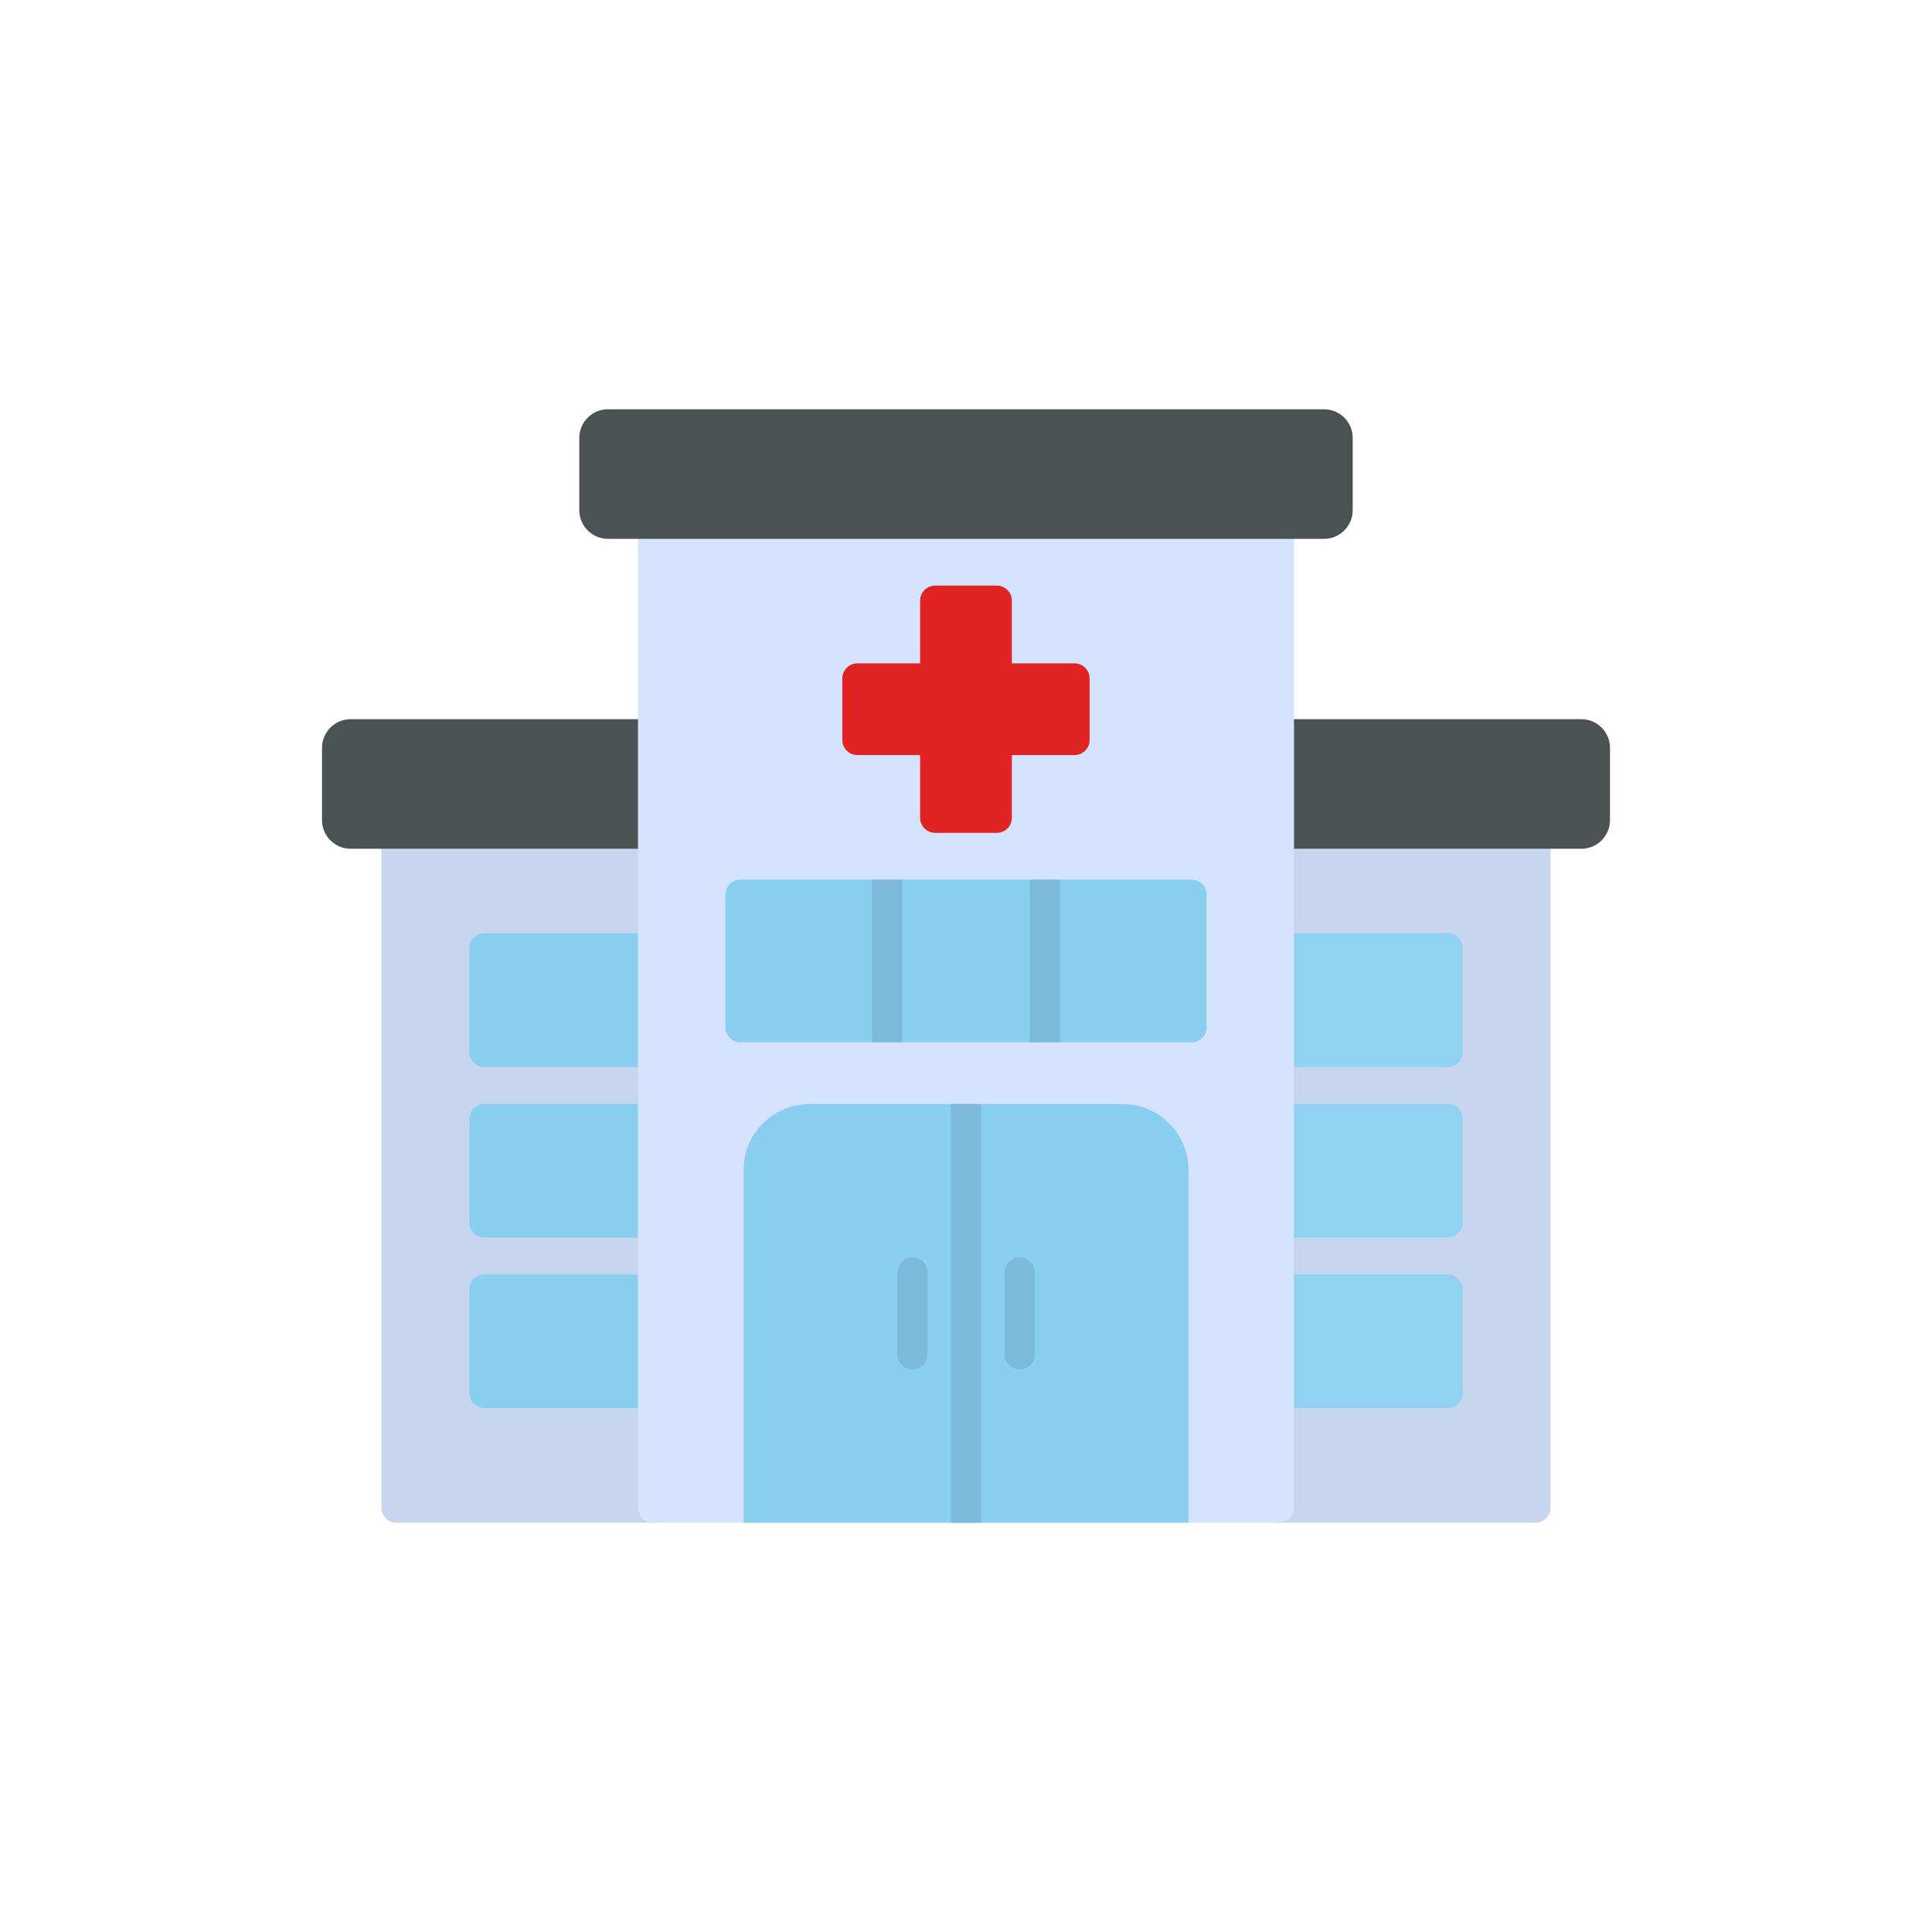
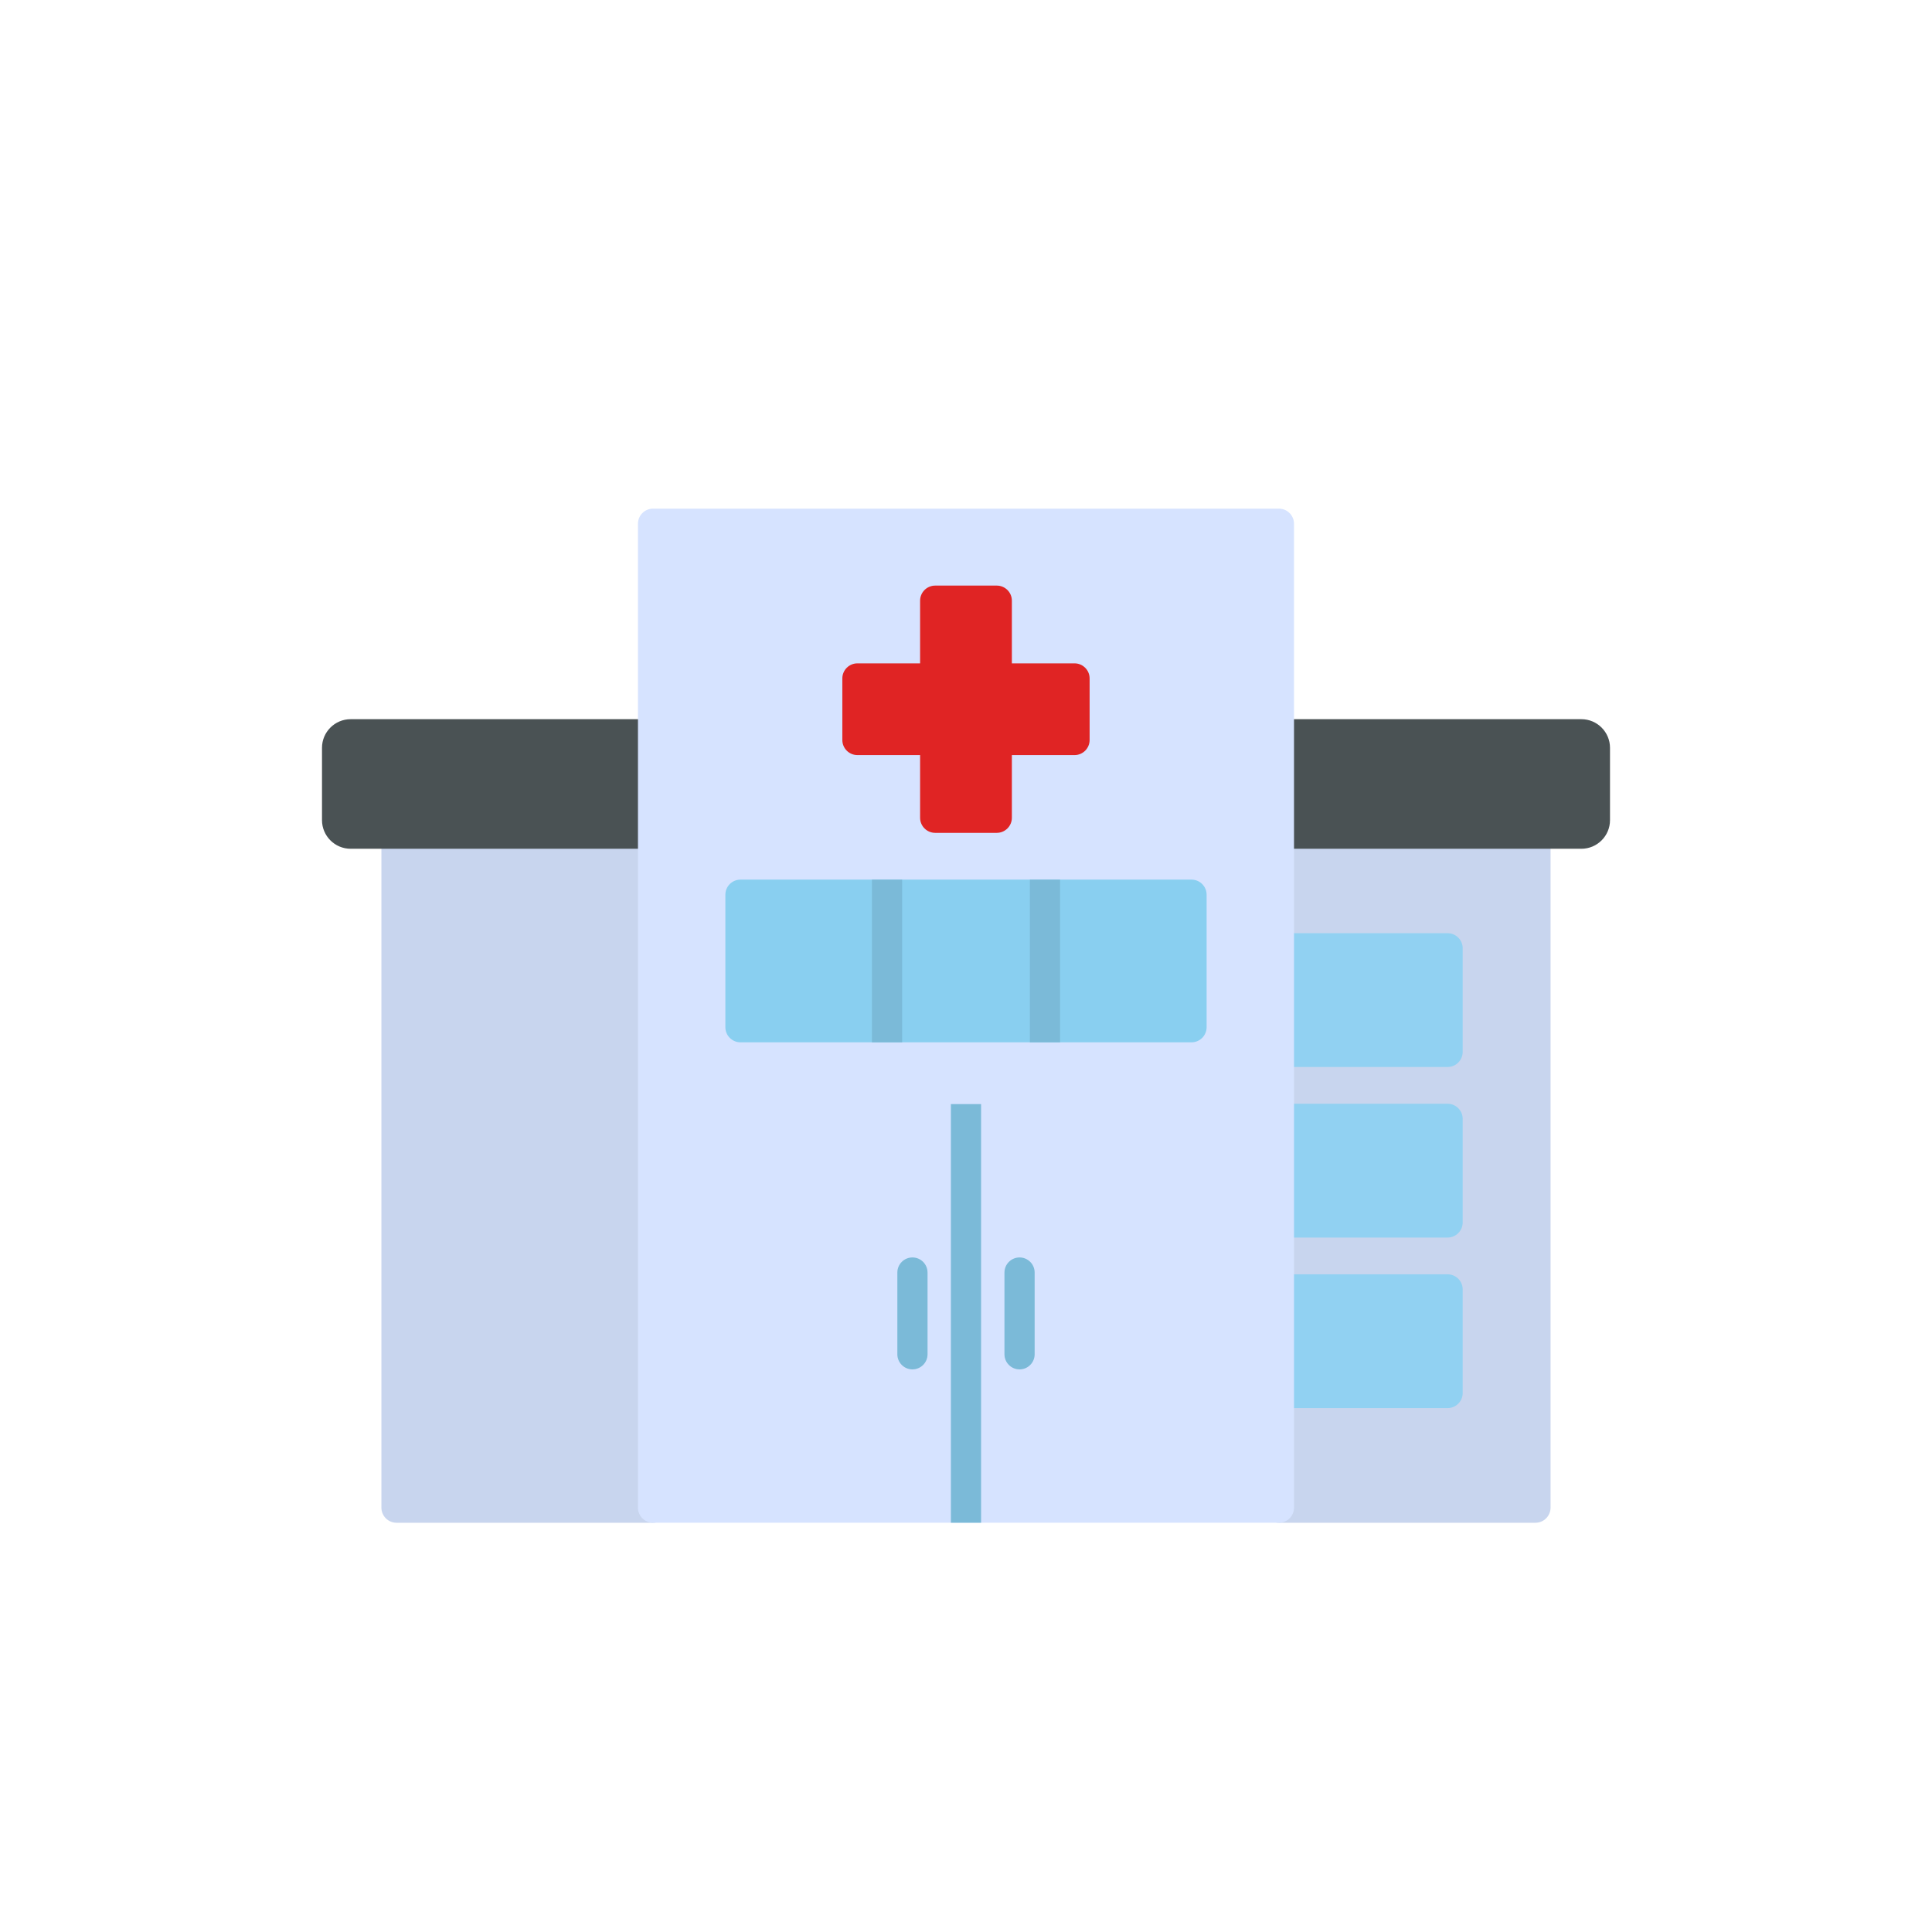
<svg xmlns="http://www.w3.org/2000/svg" width="120" height="120" viewBox="0 0 120 120" fill="none">
  <path d="M95.371 94.581H79.436C78.918 94.581 78.498 94.16 78.498 93.643V51.781C78.498 51.263 78.919 50.843 79.436 50.843H95.371C95.888 50.843 96.308 51.263 96.308 51.781V93.643C96.308 94.16 95.888 94.581 95.371 94.581ZM40.562 94.581H24.628C24.11 94.581 23.69 94.16 23.69 93.643V51.781C23.69 51.263 24.11 50.843 24.628 50.843H40.563C41.08 50.843 41.5 51.263 41.5 51.781V93.643C41.5 94.16 41.08 94.581 40.562 94.581Z" fill="#C8D5EE" />
  <path d="M98.222 52.718H79.437C78.919 52.718 78.499 52.297 78.499 51.78V45.608C78.499 45.09 78.92 44.67 79.437 44.67H98.222C99.203 44.67 100 45.468 100 46.448V50.94C100.001 51.92 99.203 52.718 98.222 52.718ZM40.563 52.718H21.778C20.797 52.718 20 51.92 20 50.94V46.448C20 45.468 20.798 44.67 21.778 44.67H40.563C41.081 44.67 41.501 45.09 41.501 45.608V51.78C41.501 52.297 41.082 52.718 40.563 52.718Z" fill="#4A5254" />
-   <path d="M40.563 66.272H30.088C29.57 66.272 29.15 65.852 29.15 65.334V58.899C29.15 58.382 29.57 57.962 30.088 57.962H40.564C41.081 57.962 41.501 58.382 41.501 58.899V65.334C41.501 65.852 41.081 66.272 40.563 66.272ZM40.563 76.867H30.088C29.57 76.867 29.15 76.446 29.15 75.929V69.494C29.15 68.977 29.57 68.557 30.088 68.557H40.564C41.081 68.557 41.501 68.977 41.501 69.494V75.929C41.501 76.446 41.081 76.867 40.563 76.867ZM40.563 87.46H30.088C29.57 87.46 29.15 87.04 29.15 86.523V80.088C29.15 79.57 29.57 79.15 30.088 79.15H40.564C41.081 79.15 41.501 79.57 41.501 80.088V86.523C41.501 87.04 41.081 87.46 40.563 87.46Z" fill="#89CFF0" />
  <path d="M89.912 66.272H79.436C78.919 66.272 78.499 65.852 78.499 65.334V58.899C78.499 58.382 78.919 57.962 79.436 57.962H89.912C90.43 57.962 90.85 58.382 90.85 58.899V65.334C90.85 65.852 90.43 66.272 89.912 66.272ZM89.912 76.867H79.436C78.919 76.867 78.499 76.446 78.499 75.929V69.494C78.499 68.977 78.919 68.557 79.436 68.557H89.912C90.43 68.557 90.85 68.977 90.85 69.494V75.929C90.85 76.446 90.43 76.867 89.912 76.867ZM89.912 87.46H79.436C78.919 87.46 78.499 87.04 78.499 86.523V80.088C78.499 79.57 78.919 79.15 79.436 79.15H89.912C90.43 79.15 90.85 79.57 90.85 80.088V86.523C90.85 87.04 90.43 87.46 89.912 87.46Z" fill="#91D1F2" />
  <path d="M79.436 94.58H40.562C40.045 94.58 39.625 94.16 39.625 93.643V32.531C39.625 32.013 40.045 31.593 40.562 31.593H79.436C79.953 31.593 80.373 32.013 80.373 32.531V93.643C80.374 94.16 79.954 94.58 79.436 94.58Z" fill="#D6E3FF" />
-   <path d="M73.817 94.58H46.183V72.663C46.183 70.41 48.015 68.577 50.269 68.577H69.731C71.984 68.577 73.817 70.41 73.817 72.663V94.58Z" fill="#89CFF0" />
  <path d="M60.937 94.58H59.062V68.577H60.937V94.58Z" fill="#7BBAD8" />
-   <path d="M82.24 33.468H37.759C36.779 33.468 35.981 32.671 35.981 31.69V27.198C35.981 26.218 36.779 25.42 37.759 25.42L82.24 25.421C83.221 25.421 84.018 26.218 84.018 27.199V31.69C84.019 32.67 83.22 33.468 82.24 33.468V33.468Z" fill="#4A5254" />
  <path d="M74.008 64.74H45.991C45.474 64.74 45.054 64.32 45.054 63.803V55.572C45.054 55.055 45.474 54.635 45.991 54.635H74.008C74.525 54.635 74.945 55.055 74.945 55.572V63.802C74.945 64.32 74.525 64.74 74.008 64.74Z" fill="#89CFF0" />
  <path d="M56.034 64.74H54.159V54.635H56.034V64.74ZM65.841 64.74H63.965V54.635H65.841V64.74ZM63.327 85.055C62.809 85.055 62.389 84.635 62.389 84.118V79.04C62.389 78.522 62.81 78.102 63.327 78.102C63.844 78.102 64.264 78.523 64.264 79.04V84.118C64.264 84.635 63.844 85.055 63.327 85.055ZM56.673 85.055C56.156 85.055 55.736 84.635 55.736 84.118V79.04C55.736 78.522 56.156 78.102 56.673 78.102C57.191 78.102 57.611 78.523 57.611 79.04V84.118C57.611 84.635 57.191 85.055 56.673 85.055Z" fill="#7BBAD8" />
  <path d="M61.911 51.73H58.087C57.569 51.73 57.149 51.31 57.149 50.793V46.9H53.257C52.739 46.9 52.319 46.48 52.319 45.963V42.139C52.319 41.622 52.739 41.202 53.257 41.202H57.149V37.309C57.149 36.792 57.569 36.372 58.087 36.372H61.911C62.429 36.372 62.849 36.792 62.849 37.309V41.202H66.741C67.258 41.202 67.678 41.622 67.678 42.139V45.963C67.678 46.48 67.258 46.9 66.741 46.9H62.849V50.793C62.849 51.31 62.429 51.73 61.911 51.73Z" fill="#E02424" />
</svg>